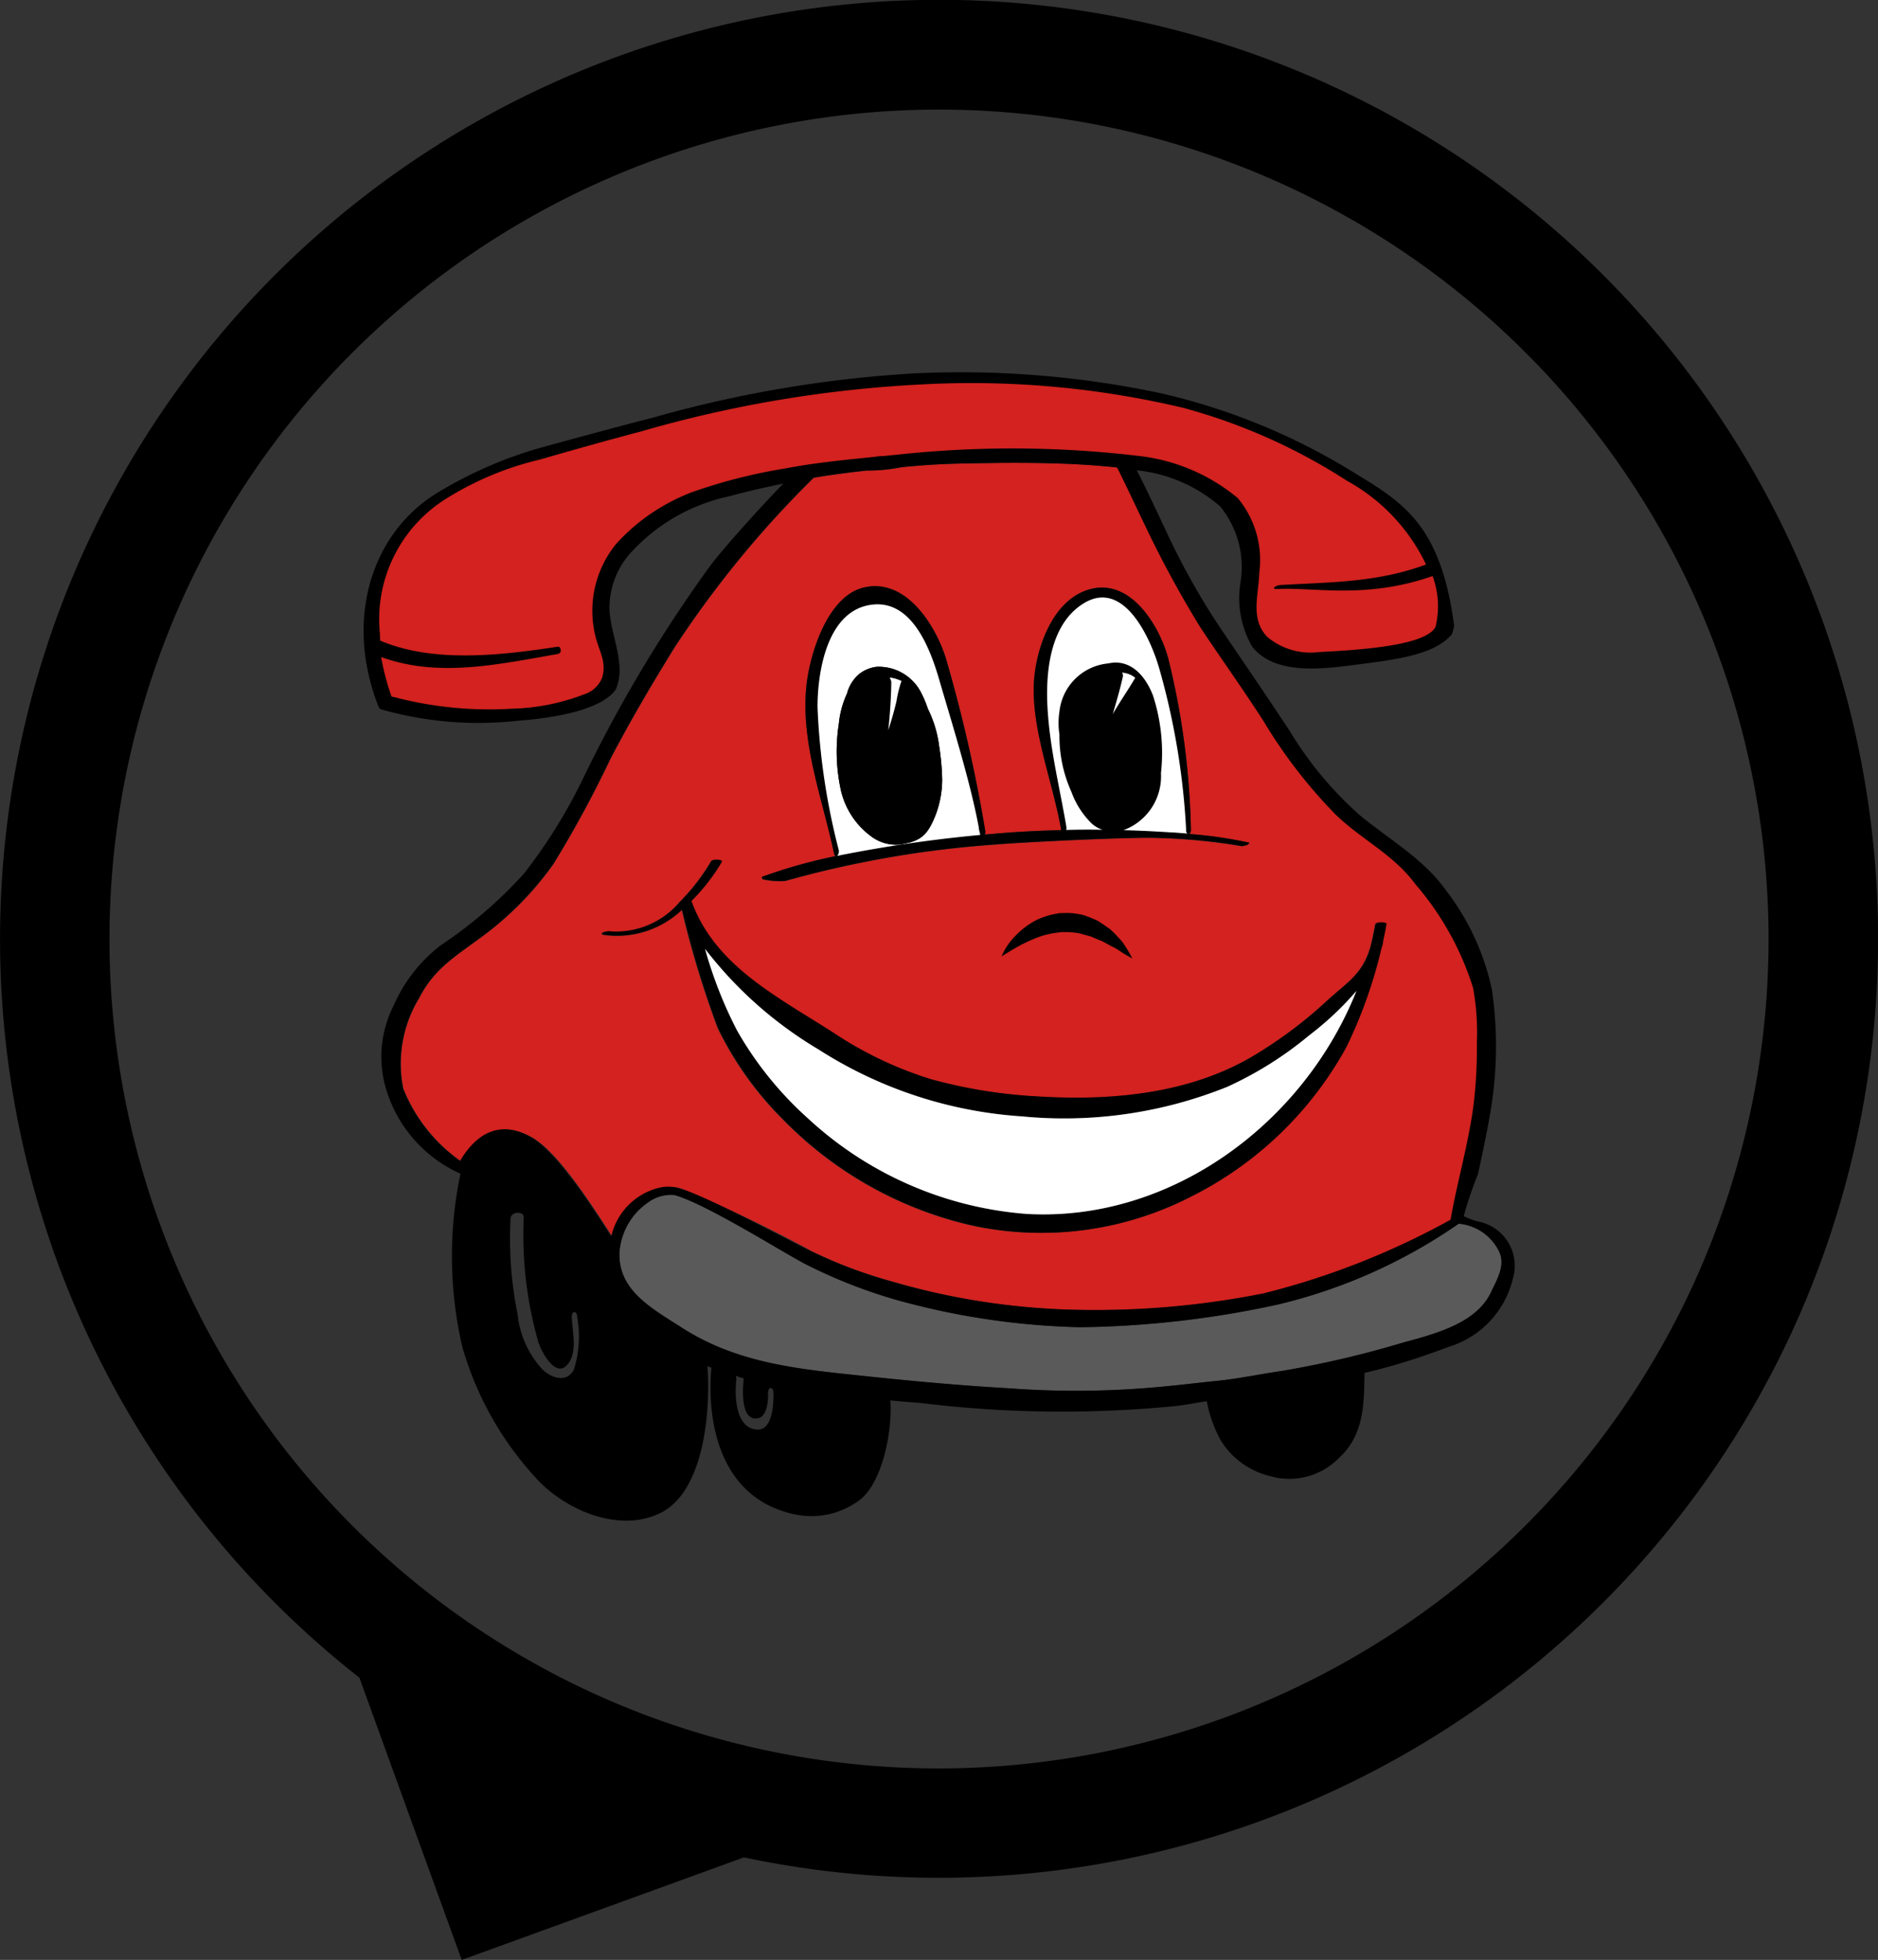
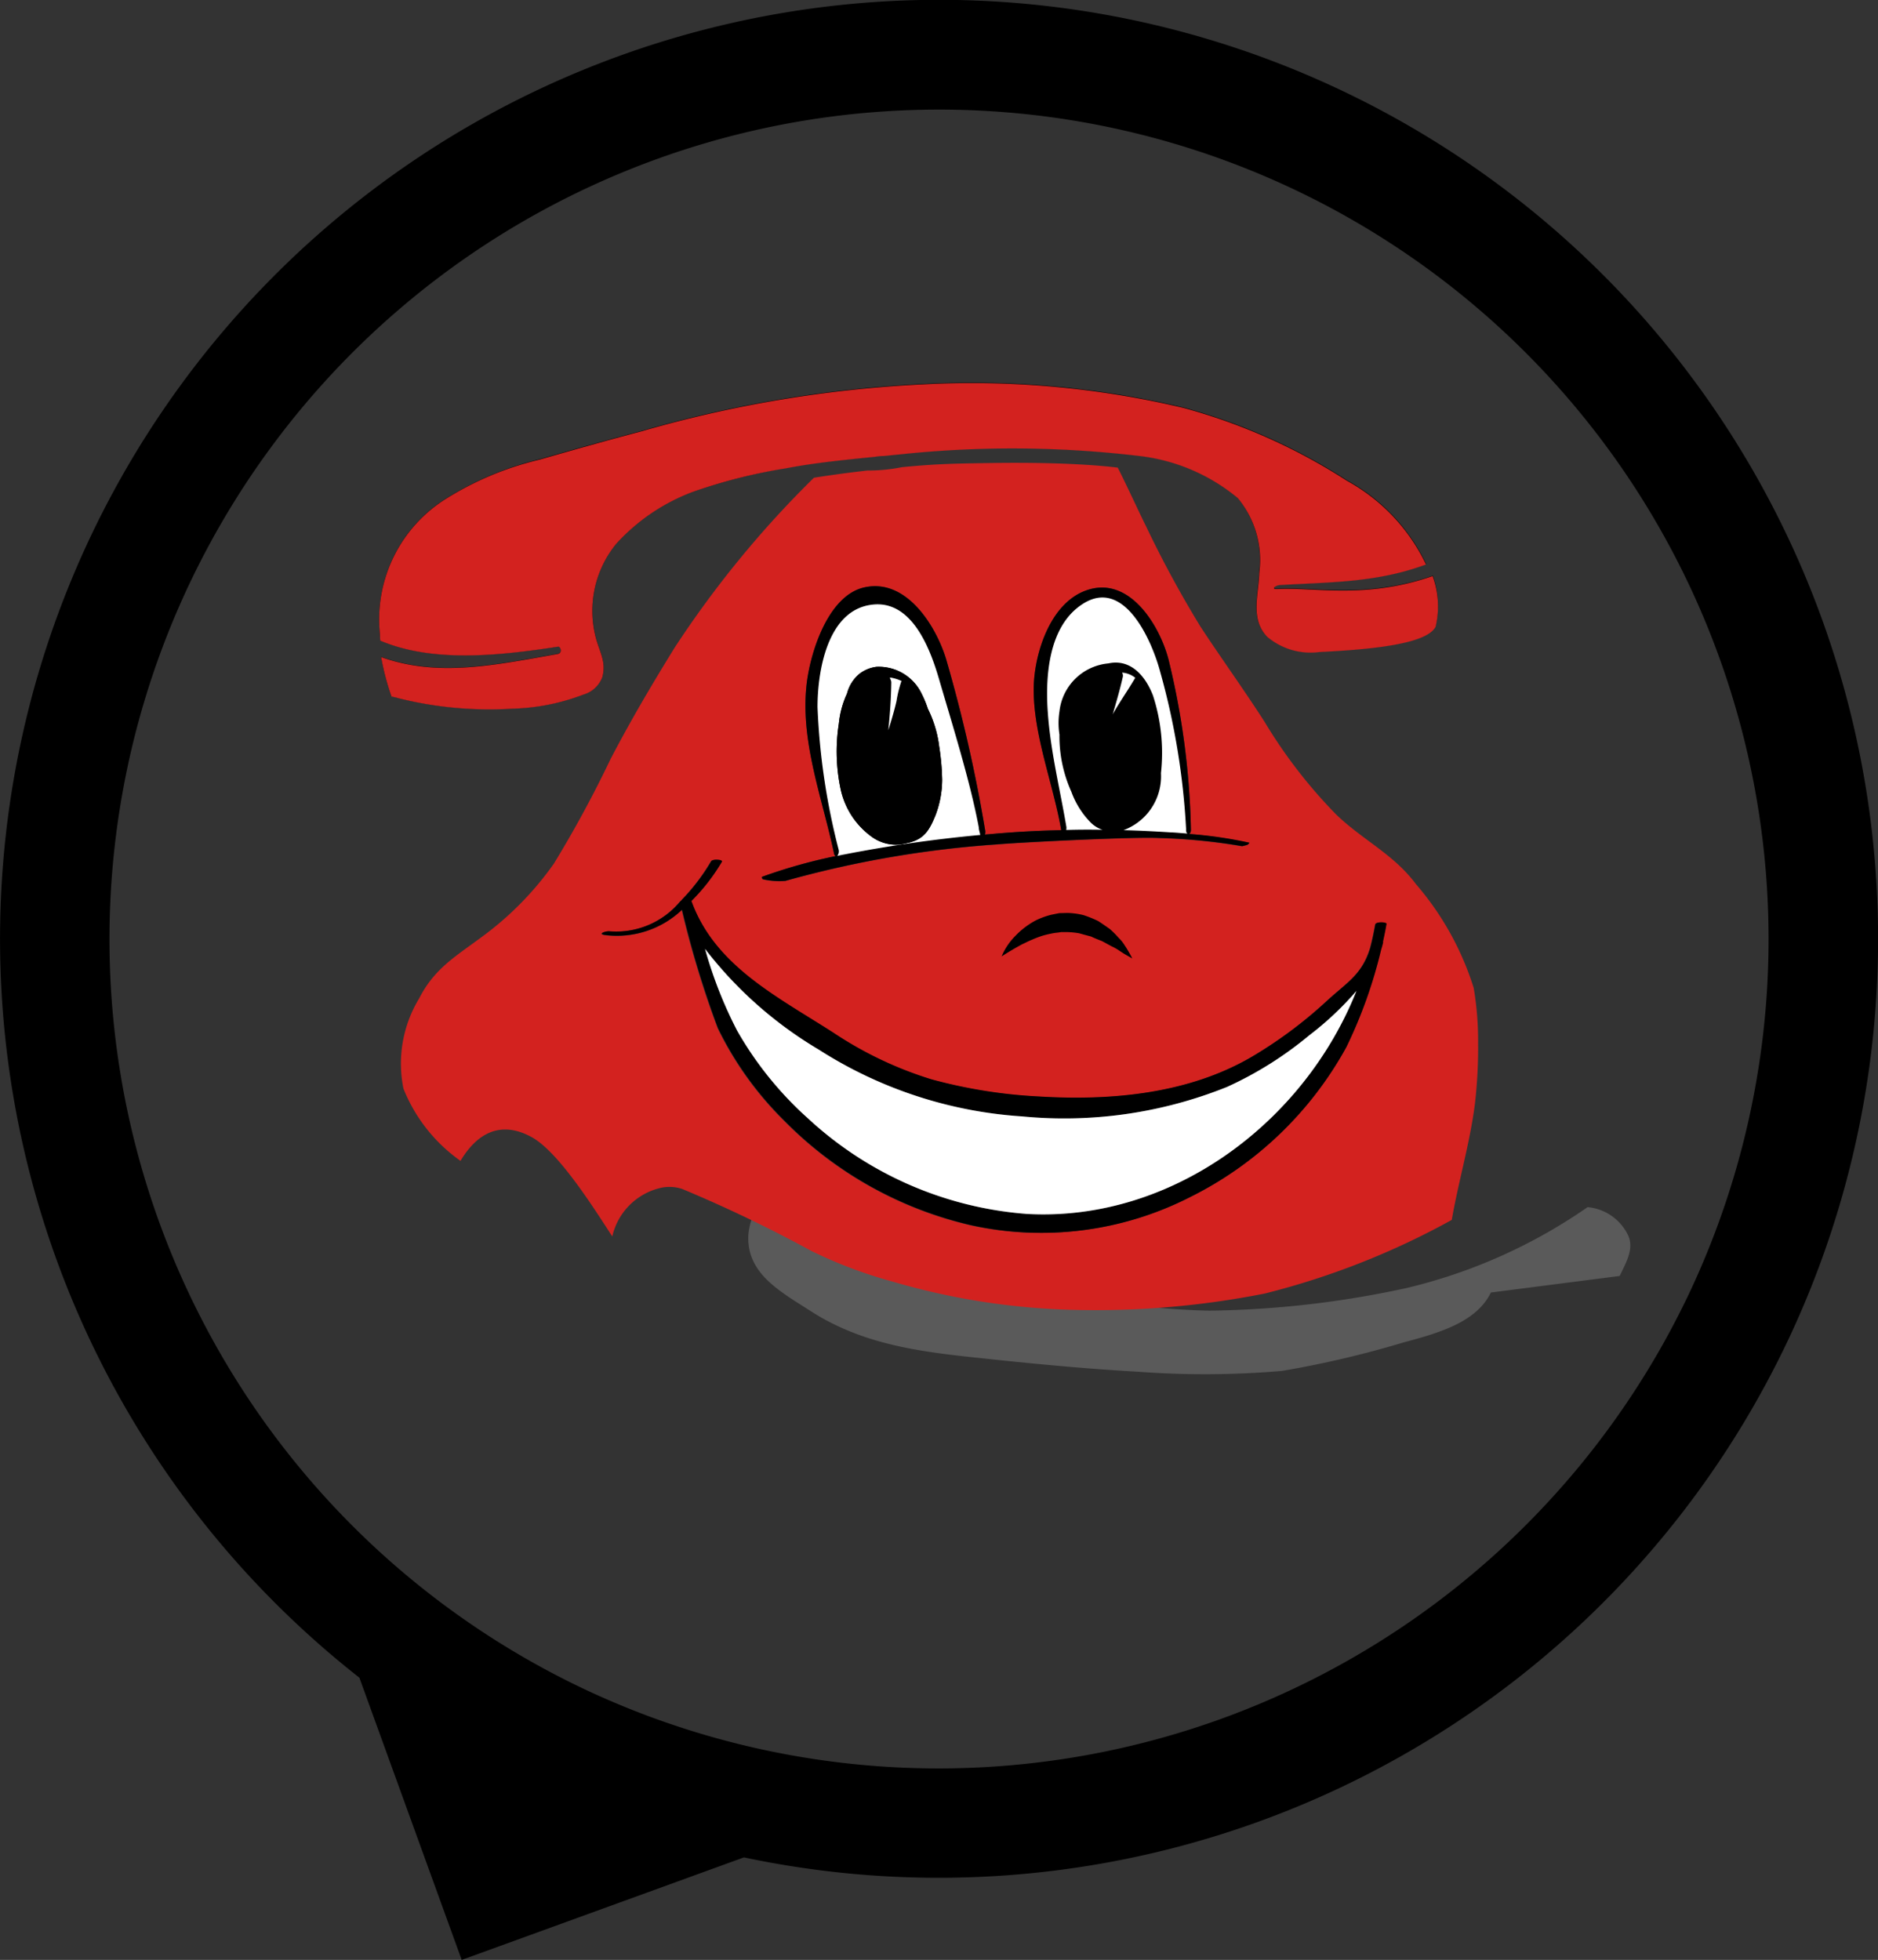
<svg xmlns="http://www.w3.org/2000/svg" width="94.16" height="98.261">
  <rect width="100%" height="100%" fill="#333333" stroke="none" />
  <path data-name="Pfad 10" d="M29.459 84.761a41.592 41.592 0 1 1 55.3-20.06 41.646 41.646 0 0 1-55.3 20.06m60.27-17.74a47.081 47.081 0 1 0-71.71 17.09l5.13 14.15 14.15-5.14a47.12 47.12 0 0 0 52.43-26.1" />
  <path data-name="Pfad 11" d="M34.709 24.661a9.872 9.872 0 0 0-3.81 2.59 5.31 5.31 0 0 0-1.01 4.77c.21.73.51 1.18.31 1.92a1.435 1.435 0 0 1-.94.87 10.753 10.753 0 0 1-3.58.71 18.827 18.827 0 0 1-5.72-.53c0-.01-.33-.08-.33-.08a12.843 12.843 0 0 1-.52-1.98c2.85 1.03 5.76.39 8.84-.15.28-.05.15-.39.03-.37-2.93.45-6.26.82-8.91-.3-.01 0-.02-.33-.02-.33a7.132 7.132 0 0 1 3.37-6.82 15.861 15.861 0 0 1 4.65-1.94c1.66-.48 3.41-.97 5.08-1.41a61.589 61.589 0 0 1 14.12-2.36 45.955 45.955 0 0 1 13.08 1.18 29.084 29.084 0 0 1 8.19 3.65 9.4 9.4 0 0 1 3.97 4.2c-2.46.91-4.74.88-7.31 1.03-.22.01-.51.22-.13.2 1.86-.1 4.41.52 7.77-.65a4.407 4.407 0 0 1 .13 2.54c-.46.91-3.46 1.15-5.84 1.27a3.369 3.369 0 0 1-2.6-.76c-.87-.9-.43-2.11-.4-3.22a4.856 4.856 0 0 0-1.08-3.74 9.41 9.41 0 0 0-4.94-2.11 53.708 53.708 0 0 0-12.09-.07c-.24.02-.47.05-.71.07a2.872 2.872 0 0 0-.44.04c-1.47.16-3.03.3-4.48.58a29.492 29.492 0 0 0-4.68 1.2" />
-   <path data-name="Pfad 12" d="M74.749 64.801c-.72 1.5-2.65 2.04-4.37 2.5a50.361 50.361 0 0 1-6.1 1.43c-1.05.15-2.12.38-3.18.49-1.18.12-2.1.24-3.28.34a45.081 45.081 0 0 1-7.24.04c-2.31-.13-4.62-.34-6.92-.58-3.36-.36-6.58-.59-9.49-2.47-1.53-.98-3.18-1.87-3.11-3.76a3.314 3.314 0 0 1 1.44-2.51 1.942 1.942 0 0 1 1.3-.37c1.58.42 5.61 2.98 6.65 3.5a25.836 25.836 0 0 0 4.39 1.73 37.28 37.28 0 0 0 9.33 1.4 49.047 49.047 0 0 0 9.87-1.13 26.714 26.714 0 0 0 9.1-4.06 2.5 2.5 0 0 1 2.04 1.43c.3.67-.12 1.36-.43 2.02" fill="#5a5a5a" />
+   <path data-name="Pfad 12" d="M74.749 64.801c-.72 1.5-2.65 2.04-4.37 2.5a50.361 50.361 0 0 1-6.1 1.43a45.081 45.081 0 0 1-7.24.04c-2.31-.13-4.62-.34-6.92-.58-3.36-.36-6.58-.59-9.49-2.47-1.53-.98-3.18-1.87-3.11-3.76a3.314 3.314 0 0 1 1.44-2.51 1.942 1.942 0 0 1 1.3-.37c1.58.42 5.61 2.98 6.65 3.5a25.836 25.836 0 0 0 4.39 1.73 37.28 37.28 0 0 0 9.33 1.4 49.047 49.047 0 0 0 9.87-1.13 26.714 26.714 0 0 0 9.1-4.06 2.5 2.5 0 0 1 2.04 1.43c.3.67-.12 1.36-.43 2.02" fill="#5a5a5a" />
  <path data-name="Pfad 13" d="M69.329 47.261c-.03.12-.06.24-.1.36a24.21 24.21 0 0 1-1.74 4.88 18.121 18.121 0 0 1-7.85 7.53 16.493 16.493 0 0 1-10.98 1.4 19.183 19.183 0 0 1-9.35-5.24 16.8 16.8 0 0 1-3.33-4.64 48.292 48.292 0 0 1-1.8-5.93 4.726 4.726 0 0 1-3.89 1.26c-.36-.07.12-.21.27-.18a4.176 4.176 0 0 0 3.53-1.5.374.374 0 0 0 .09-.09 10.167 10.167 0 0 0 1.46-1.92c.07-.13.6-.09.54.02a9.527 9.527 0 0 1-1.53 1.97c1.17 3.26 4.3 4.8 7.13 6.61a19.007 19.007 0 0 0 4.9 2.33 25.687 25.687 0 0 0 5.38.86c3.6.22 7.46-.12 10.64-1.96a21.267 21.267 0 0 0 3.8-2.82c1.02-.94 1.78-1.32 2.19-2.68.1-.38.18-.77.25-1.16.03-.16.58-.13.56-.03-.05.31-.12.62-.19.92.02 0 .03 0 .02.01m-27.43-4.34c-.04-.02-.07-.06-.09-.17-.58-2.73-1.66-5.51-1.38-8.32.15-1.57 1.04-4.56 2.9-4.98 2.11-.48 3.59 1.92 4.1 3.57a74.537 74.537 0 0 1 1.97 8.64.4.4 0 0 1-.02.18c.28-.02.55-.05.83-.07q1.5-.12 3-.15c-.39-2.28-1.41-4.79-1.38-7.13.02-1.65.79-4.26 2.66-4.9 2.15-.74 3.65 1.78 4.09 3.44a38.91 38.91 0 0 1 1.13 8.54c.01.14-.04.22-.1.24a22.612 22.612 0 0 1 3.03.45.474.474 0 0 1-.1.1 2.681 2.681 0 0 1-.27.07 29.174 29.174 0 0 0-4.15-.41c-1.29-.07-7.03.22-8.14.32a52.441 52.441 0 0 0-10.61 1.83 3.8 3.8 0 0 1-1.12-.08c-.04-.02-.05-.07-.06-.12a25.263 25.263 0 0 1 3.71-1.05m31.99 6.61a14.645 14.645 0 0 0-2.9-5.21c-1.12-1.5-2.66-2.2-3.99-3.48a25.1 25.1 0 0 1-3.6-4.66c-1.02-1.59-2.17-3.18-3.2-4.75a54.743 54.743 0 0 1-2.74-5.05c-.26-.51-1.09-2.31-1.42-2.94a1.1 1.1 0 0 1-.18-.02c-.14-.01-.27-.03-.41-.04-1.8-.17-3.92-.19-5.58-.17-1.87.03-2.77.03-4.64.21a8.773 8.773 0 0 1-1.75.17q-1.335.15-2.67.36a51.232 51.232 0 0 0-6.99 8.53c-1.16 1.88-2.18 3.61-3.2 5.56a57.979 57.979 0 0 1-2.85 5.26 15.911 15.911 0 0 1-3.65 3.7c-1.29.96-2.34 1.56-3.1 3.05a6.292 6.292 0 0 0-.79 4.53 8.124 8.124 0 0 0 2.86 3.62c.66-1.11 1.8-2.16 3.57-1.19 1.32.73 3.01 3.39 4.04 4.98a3.233 3.233 0 0 1 2.4-2.43 2.008 2.008 0 0 1 1.11.05 69.154 69.154 0 0 1 6.48 3.11 22.907 22.907 0 0 0 4.09 1.54 35.137 35.137 0 0 0 9.03 1.41 43.6 43.6 0 0 0 9.61-.82 39.021 39.021 0 0 0 9.37-3.69c.34-1.95.91-3.85 1.16-5.81a24.29 24.29 0 0 0 .16-3.07 15.7 15.7 0 0 0-.22-2.75" fill="#d3221f" />
-   <path data-name="Pfad 14" d="M74.749 64.801c-.72 1.5-2.65 2.04-4.37 2.5a50.361 50.361 0 0 1-6.1 1.43c-1.05.15-2.12.38-3.18.49-1.18.12-2.1.24-3.28.34a45.081 45.081 0 0 1-7.24.04c-2.31-.13-4.62-.34-6.92-.58-3.36-.36-6.58-.59-9.49-2.47-1.53-.98-3.18-1.87-3.11-3.76a3.314 3.314 0 0 1 1.44-2.51 1.942 1.942 0 0 1 1.3-.37c1.58.42 5.61 2.98 6.65 3.5a25.836 25.836 0 0 0 4.39 1.73 37.28 37.28 0 0 0 9.33 1.4 49.047 49.047 0 0 0 9.87-1.13 26.714 26.714 0 0 0 9.1-4.06 2.5 2.5 0 0 1 2.04 1.43c.3.67-.12 1.36-.43 2.02m-37.83 4.37c0-.04-.01-.15-.01-.19.02 0 .03.01.05.01a.8.8 0 0 0 .31.1.433.433 0 0 1 .01.16c-.05.45-.13 2.05.74 1.85.46-.11.5-.93.49-1.25-.01-.34.27-.35.27-.01.01.43-.01 1.87-.81 1.83-1.11-.04-1.14-1.75-1.05-2.5m-8.14-.52c-.36.73-1.21.43-1.66-.08a4.811 4.811 0 0 1-1.17-2.69 19.086 19.086 0 0 1-.35-4.79c0-.34.66-.4.66-.06a19.562 19.562 0 0 0 .74 6.28c.15.46.91 1.93 1.53 1 .42-.63.16-1.56.14-2.28-.01-.33.26-.34.27-.01a5.543 5.543 0 0 1-.16 2.63m-5.71-10.45a8.124 8.124 0 0 1-2.86-3.62 6.343 6.343 0 0 1 .79-4.53c.76-1.49 1.81-2.09 3.1-3.05a16.105 16.105 0 0 0 3.65-3.7 54.4 54.4 0 0 0 2.85-5.26c1.02-1.95 2.04-3.68 3.2-5.56a51.641 51.641 0 0 1 6.99-8.53q1.335-.225 2.67-.36a8.435 8.435 0 0 0 1.74-.17c1.87-.18 2.77-.18 4.64-.21 1.65-.02 3.78 0 5.58.17.14.01.28.02.41.04a1.1 1.1 0 0 1 .18.02c.33.63 1.16 2.42 1.42 2.94a53.48 53.48 0 0 0 2.74 5.05c1.04 1.57 2.19 3.17 3.2 4.75a25.1 25.1 0 0 0 3.6 4.66c1.33 1.28 2.88 1.98 3.99 3.48a14.645 14.645 0 0 1 2.9 5.21 12.554 12.554 0 0 1 .19 2.74 24.192 24.192 0 0 1-.16 3.07c-.25 1.96-.82 3.87-1.16 5.81a38.769 38.769 0 0 1-9.37 3.69 43.054 43.054 0 0 1-9.61.82 35.575 35.575 0 0 1-9.03-1.41 24.013 24.013 0 0 1-4.09-1.54c-1.19-.59-5.11-2.69-6.48-3.11a2 2 0 0 0-1.11-.05 3.251 3.251 0 0 0-2.39 2.43c-1.03-1.59-2.72-4.24-4.04-4.98-1.74-.97-2.88.08-3.54 1.2m51.04 3.04a3.447 3.447 0 0 1-.72-.27 18.513 18.513 0 0 1 .71-2.09c.22-.99.49-2.27.65-3.27a19.535 19.535 0 0 0 .05-6.01 12.4 12.4 0 0 0-2.29-4.95c-1.12-1.58-2.82-2.54-4.32-3.77a18.21 18.21 0 0 1-3.51-4.21c-1.08-1.64-2.18-3.25-3.28-4.87a35.909 35.909 0 0 1-2.8-4.89c-.32-.68-1.13-2.42-1.6-3.33a7.52 7.52 0 0 1 4.18 1.81 4.811 4.811 0 0 1 1.02 3.8 4.849 4.849 0 0 0 .59 3.24c1.16 1.45 3.6 1.1 5.23.89 2.06-.26 3.94-.51 4.78-1.53a3.113 3.113 0 0 0 .11-.41c-.68-5.18-2.64-6.23-5.19-7.79a32.006 32.006 0 0 0-9.49-3.87 48.4 48.4 0 0 0-12.42-1 60.768 60.768 0 0 0-12.97 2.19c-1.97.51-3.94 1.04-5.89 1.58a20.993 20.993 0 0 0-4.91 2.15c-3.44 2.02-4.79 6.45-3.05 10.81a.191.191 0 0 0 .11.11 17.8 17.8 0 0 0 6.81.58c1.47-.11 4.19-.45 4.97-1.58a2.548 2.548 0 0 0 .17-1.26c-.07-.9-.44-1.81-.49-2.71a4.151 4.151 0 0 1 .96-2.76 9.282 9.282 0 0 1 5.05-2.95c.9-.25 1.81-.45 2.71-.64-1 1.02-2.94 3.16-3.66 4.11a70.1 70.1 0 0 0-6.41 10.73 26.425 26.425 0 0 1-2.94 4.72 22.293 22.293 0 0 1-4.17 3.59 7.712 7.712 0 0 0-2.37 3.04 5.642 5.642 0 0 0-.38 4.14 6.786 6.786 0 0 0 3.73 4.27v.04a20.119 20.119 0 0 0 .1 8.64 16.3 16.3 0 0 0 3.88 6.78c1.46 1.47 4.05 2.55 6.06 1.55 2.16-1.07 2.52-5.02 2.35-7.36.07.03.14.06.2.08-.25 2.83.48 6.41 3.92 7.29a4.03 4.03 0 0 0 3.58-.71c1.11-.94 1.58-3.47 1.47-4.94.51.05 1.03.09 1.53.13a58.144 58.144 0 0 0 12.89.14c.59-.08.84-.14 1.45-.23a6.29 6.29 0 0 0 .74 2.03 4 4 0 0 0 2.5 1.74c.09.03.34.08.35.08a3.5 3.5 0 0 0 3.05-1.02c1.36-1.24 1.22-3.07 1.27-4.25.51-.12 1.01-.25 1.52-.4.91-.26 1.82-.58 2.71-.91a4.732 4.732 0 0 0 3.2-3.4 2.26 2.26 0 0 0-1.74-2.88" />
  <path data-name="Pfad 15" d="M71.979 31.421c-.46.91-3.46 1.15-5.84 1.27a3.369 3.369 0 0 1-2.6-.76c-.87-.9-.43-2.11-.4-3.22a4.856 4.856 0 0 0-1.08-3.74 9.41 9.41 0 0 0-4.94-2.11 53.708 53.708 0 0 0-12.09-.07c-.24.02-.47.05-.71.07a2.872 2.872 0 0 0-.44.04c-1.47.15-3.03.3-4.48.58a26.866 26.866 0 0 0-4.69 1.19 9.872 9.872 0 0 0-3.81 2.59 5.31 5.31 0 0 0-1.01 4.77c.21.73.51 1.18.31 1.92a1.435 1.435 0 0 1-.94.87 10.753 10.753 0 0 1-3.58.71 18.827 18.827 0 0 1-5.72-.53c0-.01-.33-.08-.33-.08a12.843 12.843 0 0 1-.52-1.98c2.85 1.03 5.76.39 8.84-.15.28-.05.15-.39.03-.37-2.93.45-6.26.82-8.91-.3-.01 0-.02-.33-.02-.33a7.132 7.132 0 0 1 3.37-6.82 15.573 15.573 0 0 1 4.65-1.93c1.66-.48 3.4-.97 5.07-1.41a61.589 61.589 0 0 1 14.12-2.36 45.955 45.955 0 0 1 13.08 1.18 29.084 29.084 0 0 1 8.19 3.65 9.4 9.4 0 0 1 3.97 4.2c-2.46.91-4.74.88-7.31 1.03-.22.01-.51.22-.13.2 1.86-.1 4.41.52 7.77-.65a4.407 4.407 0 0 1 .15 2.54" fill="#d3221f" />
  <path data-name="Pfad 16" d="M62.649 42.251a.474.474 0 0 1-.1.1 2.681 2.681 0 0 1-.27.07 29.174 29.174 0 0 0-4.15-.41c-1.29-.07-7.03.22-8.14.32a52.441 52.441 0 0 0-10.61 1.83 3.8 3.8 0 0 1-1.12-.08c-.04-.02-.05-.07-.06-.12a26.779 26.779 0 0 1 3.7-1.04c-.04-.02-.07-.06-.09-.17-.58-2.73-1.66-5.51-1.38-8.32.15-1.57 1.04-4.56 2.9-4.98 2.11-.48 3.59 1.92 4.1 3.57a74.537 74.537 0 0 1 1.97 8.64.4.4 0 0 1-.02.18c.28-.02.55-.05.83-.07q1.5-.12 3-.15c-.39-2.28-1.41-4.79-1.38-7.13.02-1.65.79-4.26 2.66-4.9 2.15-.74 3.65 1.78 4.09 3.44a38.91 38.91 0 0 1 1.13 8.54c.01.14-.04.22-.1.24a20.813 20.813 0 0 1 3.04.44" />
  <path data-name="Pfad 17" d="M42.319 42.831c-.11.02-.22.05-.34.07a.35.35 0 0 0 .07-.31 34.576 34.576 0 0 1-1.05-7.15c0-1.77.48-4.82 2.69-5.13 2.05-.29 2.96 2.24 3.41 3.75.66 2.26 1.56 5.11 1.99 7.43a.155.155 0 0 0 .01.1c.02.09.04.17.06.25-2.29.23-4.59.56-6.84.99" />
  <path data-name="Pfad 18" d="M56.259 33.721a1.2 1.2 0 0 1 .66.26c-.36.62-.78 1.21-1.13 1.83a.037.037 0 0 1 .01-.03c.18-.62.36-1.23.5-1.86a.3.3 0 0 0-.04-.2" fill="#fff" />
  <path data-name="Pfad 19" d="M58.689 41.731c-.78-.05-1.57-.09-2.36-.11a2.877 2.877 0 0 0 1.88-2.86 9.3 9.3 0 0 0-.4-3.89c-.39-1.01-1.14-1.85-2.24-1.61a2.715 2.715 0 0 0-2.45 2.41 3.755 3.755 0 0 0 0 1.16 6.776 6.776 0 0 0 .6 2.87 4.283 4.283 0 0 0 .97 1.54 1.473 1.473 0 0 0 .59.36c-.61-.01-1.22-.01-1.82.01a.615.615 0 0 0 .01-.14c-.32-1.9-.79-3.77-.93-5.7-.14-1.84.02-4.4 1.76-5.5 2.09-1.33 3.46 1.89 3.86 3.37a36.2 36.2 0 0 1 1.31 7.93.293.293 0 0 0 .08.23c-.3-.03-.58-.05-.86-.07" />
  <path data-name="Pfad 20" d="M59.539 41.791c-.29-.02-.57-.05-.85-.06-.78-.05-1.57-.09-2.36-.11a2.877 2.877 0 0 0 1.88-2.86 9.3 9.3 0 0 0-.4-3.89c-.39-1.01-1.14-1.85-2.24-1.61a2.715 2.715 0 0 0-2.45 2.41 3.755 3.755 0 0 0 0 1.16 6.776 6.776 0 0 0 .6 2.87 4.283 4.283 0 0 0 .97 1.54 1.473 1.473 0 0 0 .59.36c-.61-.01-1.22-.01-1.82.01a.615.615 0 0 0 .01-.14c-.32-1.9-.79-3.77-.93-5.7-.14-1.84.02-4.4 1.76-5.5 2.09-1.33 3.46 1.89 3.86 3.37a36.2 36.2 0 0 1 1.31 7.93c-.01.12.02.19.07.22" fill="#fff" />
  <path data-name="Pfad 21" d="M46.909 40.861c-.28.68-.53 1.16-1.24 1.36 0 .01-.25.06-.48.11a2.038 2.038 0 0 1-1.51-.4 3.962 3.962 0 0 1-1.52-2.32 9.091 9.091 0 0 1-.1-3.33 4.616 4.616 0 0 1 .41-1.51 1.914 1.914 0 0 1 .65-1.01 1.771 1.771 0 0 1 .83-.33h.01a2.382 2.382 0 0 1 2.26 1.37 5.1 5.1 0 0 1 .3.73 5.814 5.814 0 0 1 .57 1.89 12.338 12.338 0 0 1 .15 1.67 4.975 4.975 0 0 1-.33 1.77m2.18.74a.34.34 0 0 1-.01-.1c-.43-2.31-1.33-5.17-1.99-7.43-.44-1.51-1.36-4.04-3.41-3.75-2.21.3-2.69 3.36-2.69 5.13a33.929 33.929 0 0 0 1.06 7.15.363.363 0 0 1-.07.31c.11-.02.22-.05.34-.07a68.469 68.469 0 0 1 6.83-.98c-.02-.09-.04-.18-.06-.26" fill="#fff" />
  <path data-name="Pfad 22" d="M51.479 60.861a18.159 18.159 0 0 1-10.99-4.81 17.566 17.566 0 0 1-3.53-4.38 21.046 21.046 0 0 1-1.61-4.1 20.163 20.163 0 0 0 5.7 5.05 21.47 21.47 0 0 0 10.2 3.35 21.877 21.877 0 0 0 10.28-1.48 18.2 18.2 0 0 0 4.12-2.59 15.591 15.591 0 0 0 2.37-2.23c-2.64 6.62-9.3 11.6-16.54 11.19m18.04-14.54c.02-.1-.53-.13-.56.03-.07.39-.15.78-.25 1.16-.41 1.36-1.17 1.74-2.19 2.68a22.277 22.277 0 0 1-3.8 2.82c-3.18 1.84-7.04 2.18-10.64 1.96a25.15 25.15 0 0 1-5.38-.86 18.853 18.853 0 0 1-4.9-2.33c-2.83-1.82-5.96-3.36-7.13-6.61a9.882 9.882 0 0 0 1.53-1.97c.06-.11-.47-.15-.54-.02a10.167 10.167 0 0 1-1.46 1.92.374.374 0 0 1-.09.09 4.176 4.176 0 0 1-3.53 1.5c-.15-.03-.63.11-.27.18a4.747 4.747 0 0 0 3.89-1.26 50.093 50.093 0 0 0 1.8 5.93 16.944 16.944 0 0 0 3.33 4.64 19.183 19.183 0 0 0 9.35 5.24 16.373 16.373 0 0 0 10.98-1.4 18.121 18.121 0 0 0 7.85-7.53 23.614 23.614 0 0 0 1.74-4.88c.04-.12.07-.24.1-.36.01-.01 0-.01-.01-.02.06-.29.13-.6.18-.91" />
  <path data-name="Pfad 23" d="M68.009 49.681c-2.63 6.62-9.29 11.59-16.53 11.18a18.159 18.159 0 0 1-10.99-4.81 17.566 17.566 0 0 1-3.53-4.38 21.3 21.3 0 0 1-1.61-4.1 20.163 20.163 0 0 0 5.7 5.05 21.47 21.47 0 0 0 10.2 3.35 21.877 21.877 0 0 0 10.28-1.48 18.2 18.2 0 0 0 4.12-2.59 15.486 15.486 0 0 0 2.36-2.22" fill="#fff" />
  <path data-name="Pfad 24" d="M47.089 37.421a5.912 5.912 0 0 0-.57-1.89 5.1 5.1 0 0 0-.3-.73 2.382 2.382 0 0 0-2.26-1.37h-.01a1.771 1.771 0 0 0-.83.33 1.876 1.876 0 0 0-.65 1.01 4.685 4.685 0 0 0-.41 1.51 9.091 9.091 0 0 0 .1 3.33 3.962 3.962 0 0 0 1.52 2.32 2.084 2.084 0 0 0 1.51.4c.23-.05.47-.1.48-.11.71-.2.97-.68 1.24-1.36a5.162 5.162 0 0 0 .33-1.77 12.188 12.188 0 0 0-.15-1.67" />
  <path data-name="Pfad 25" d="M44.949 35.151c-.11.48-.26.98-.41 1.46.08-.8.14-1.61.15-2.42a.623.623 0 0 0-.08-.21h.02c.01 0 .02 0 .02-.01a2.068 2.068 0 0 1 .55.17 5.963 5.963 0 0 0-.25 1.01" fill="#fff" />
  <path data-name="Pfad 26" d="M50.219 47.951a3.189 3.189 0 0 1 .7-1.04 3.957 3.957 0 0 1 1.06-.79 4.2 4.2 0 0 1 .73-.26l.4-.08.41-.01a3.675 3.675 0 0 1 .81.11 6 6 0 0 1 .72.29c.21.13.4.27.59.4a4.564 4.564 0 0 1 .44.44 1.87 1.87 0 0 1 .32.4c.09.13.15.24.21.34.11.19.16.3.16.3s-.11-.06-.3-.17c-.09-.05-.2-.12-.32-.2a2.734 2.734 0 0 0-.42-.24c-.15-.08-.31-.17-.48-.26-.18-.07-.36-.14-.55-.23-.19-.05-.38-.1-.59-.16a4.067 4.067 0 0 0-.61-.06h-.3c-.1.02-.2.03-.3.04a5.615 5.615 0 0 0-.59.13 4.634 4.634 0 0 0-.56.21c-.18.07-.34.16-.5.23-.61.33-1.03.61-1.03.61" />
</svg>